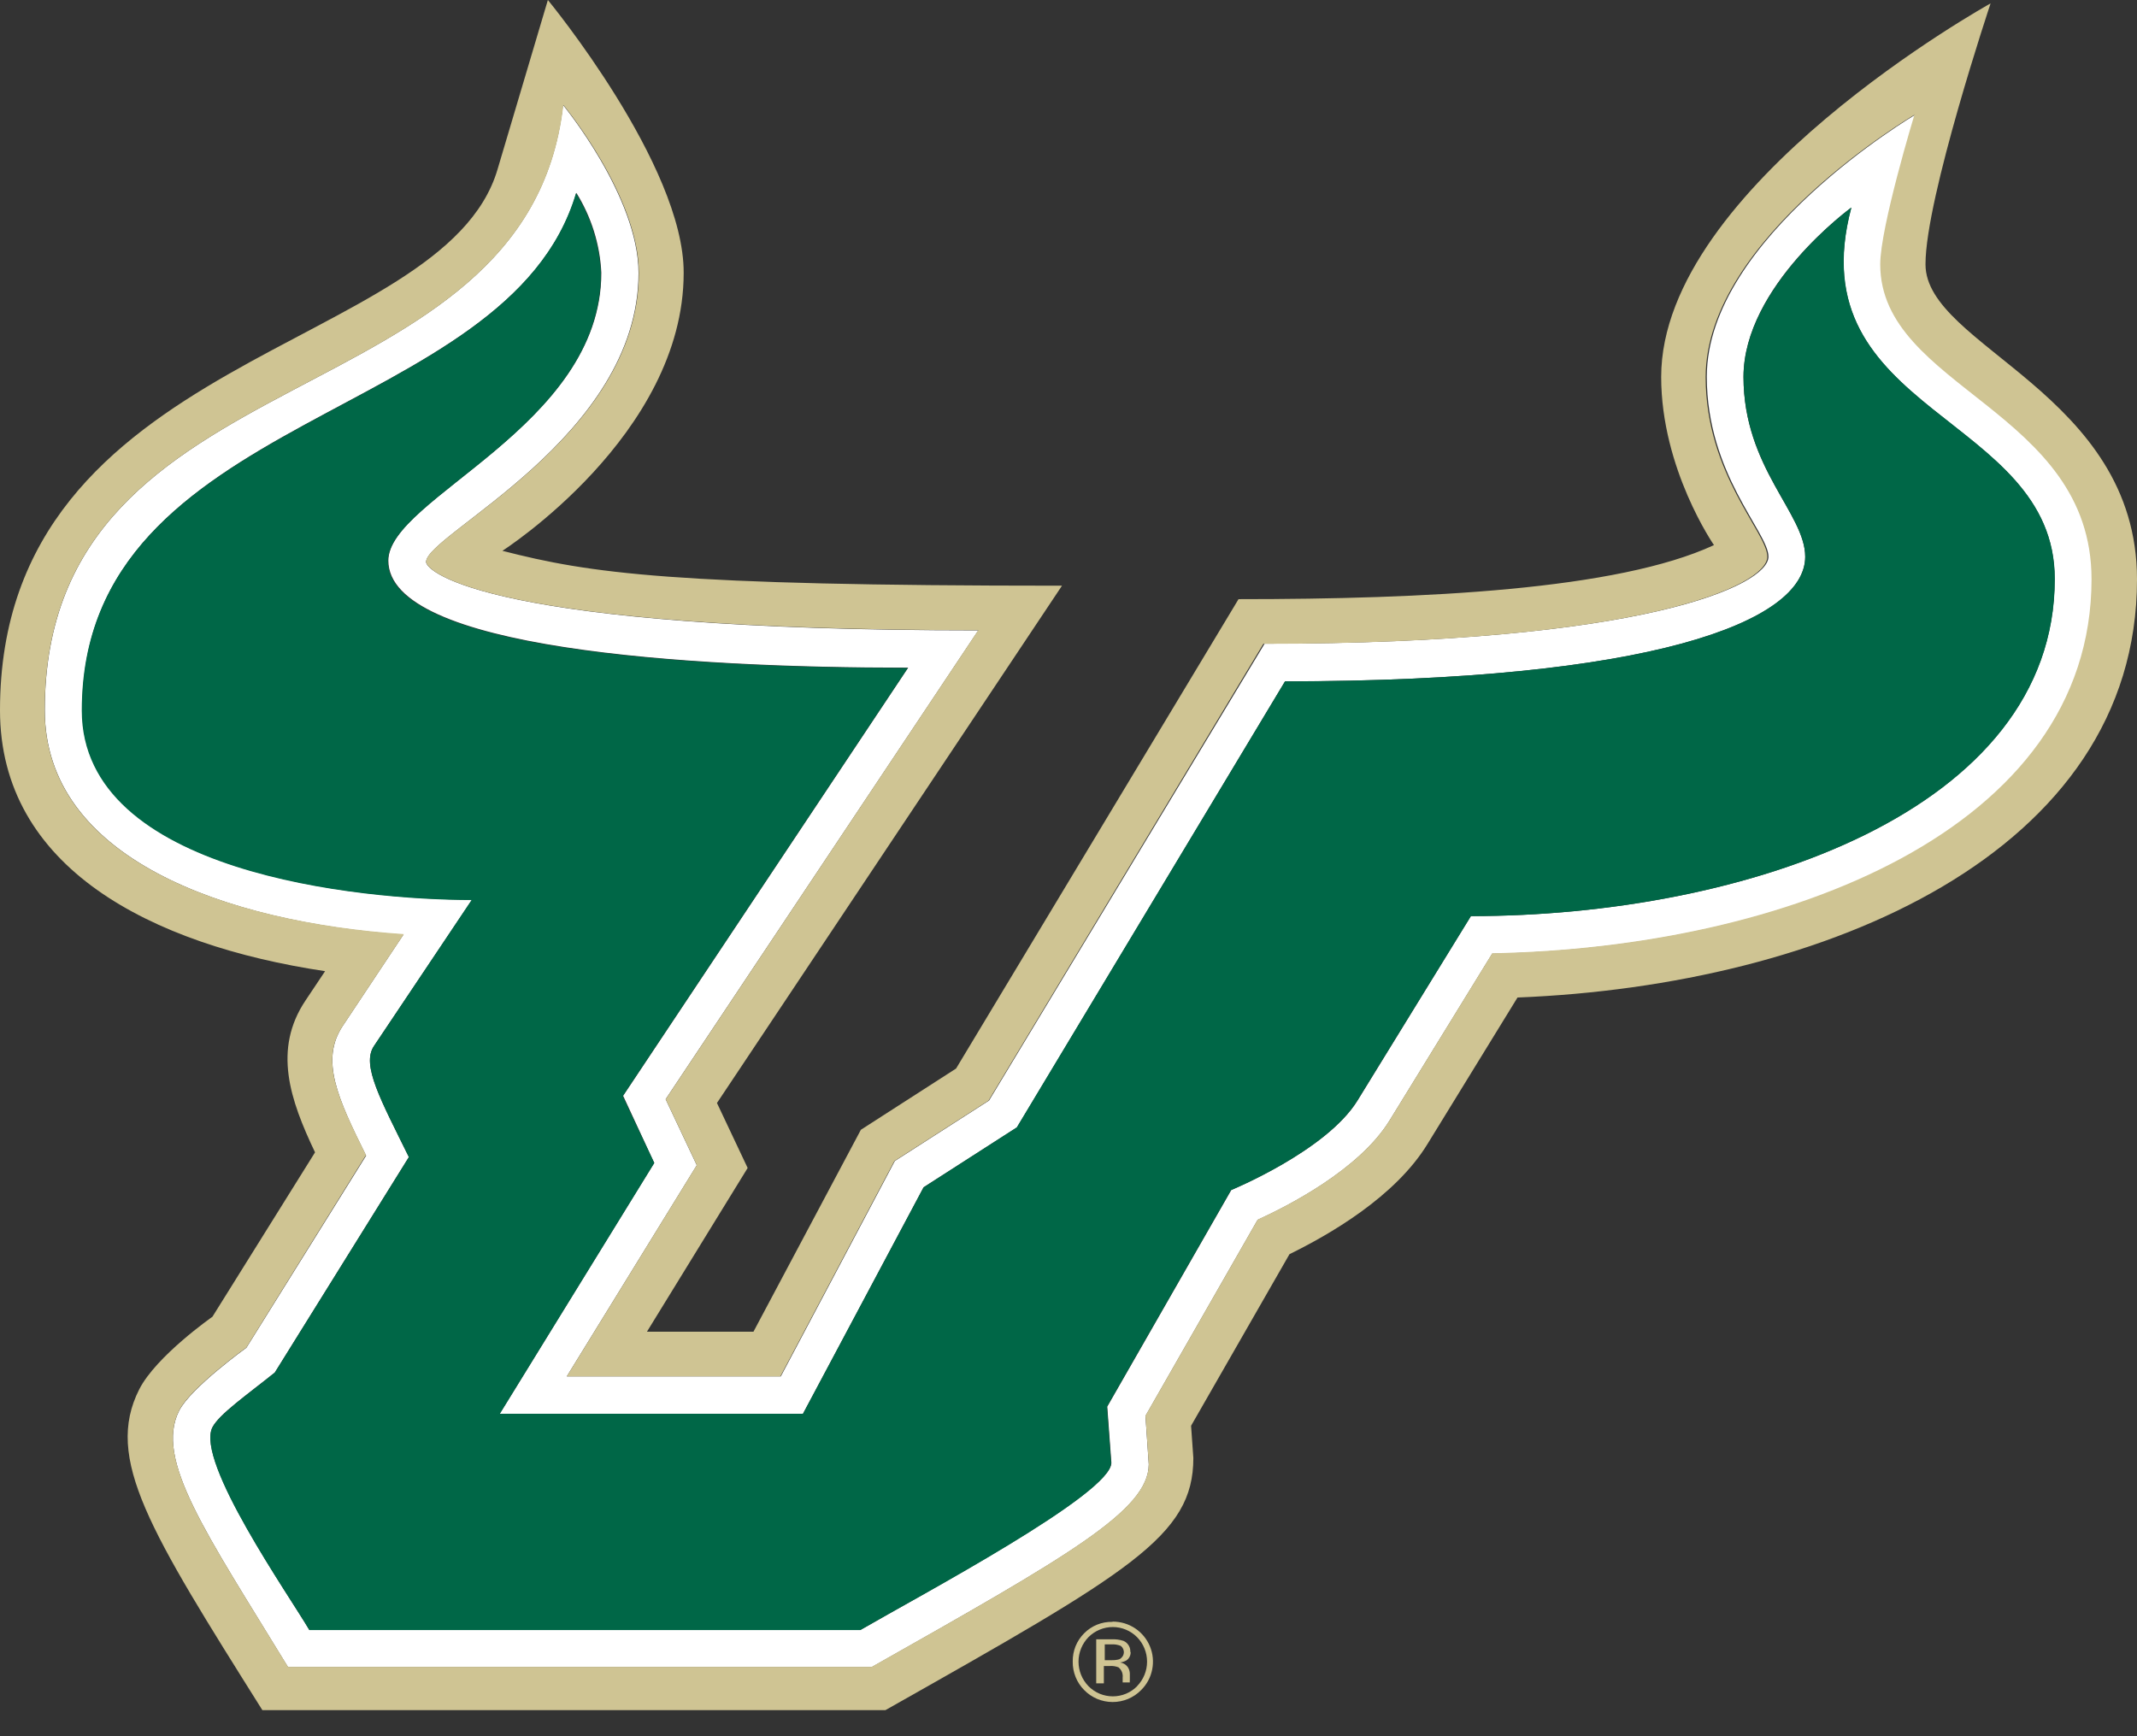
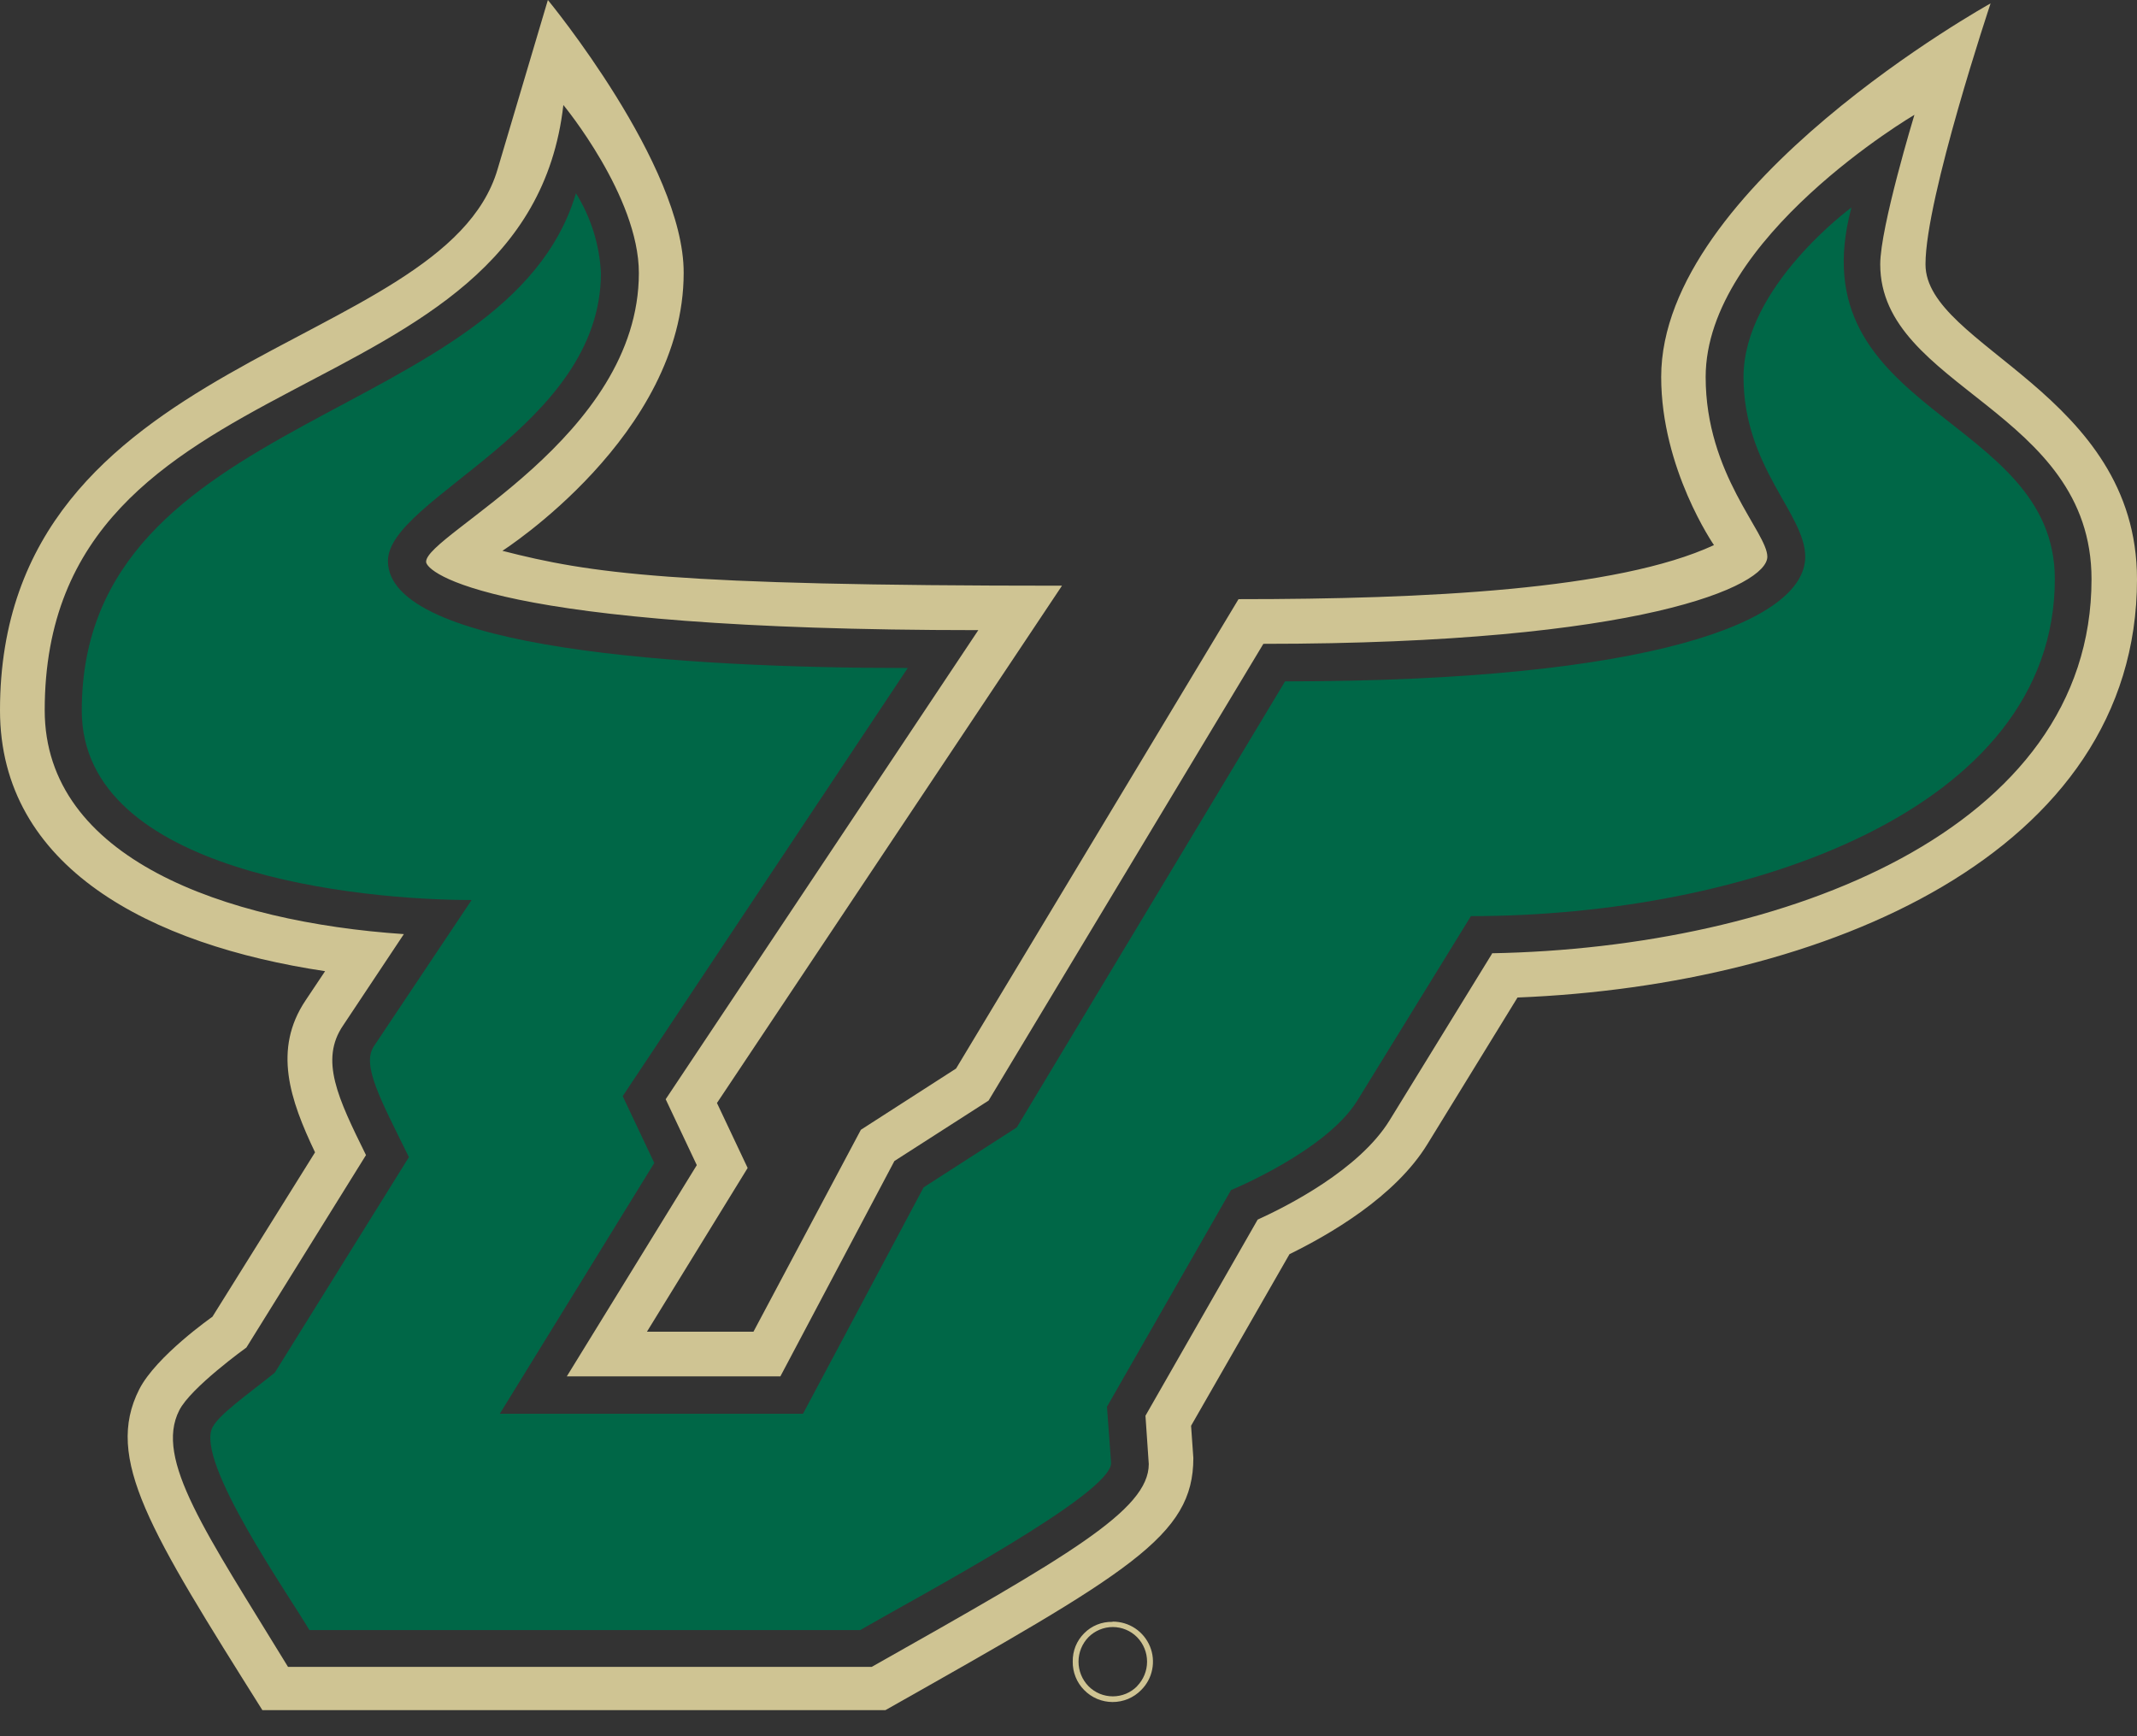
<svg xmlns="http://www.w3.org/2000/svg" width="64" height="52" viewBox="0 0 64 52" fill="none">
  <rect x="0" y="0" width="64" height="52" fill="#333333" stroke="none" />
-   <path d="M56.344 7.908C56.344 6.798 57.368 3.431 57.368 3.431C57.368 3.431 51.116 7.113 51.116 11.285C51.116 14.205 52.963 15.943 52.963 16.671C52.963 17.541 49.183 19.279 37.873 19.279L29.62 32.962L26.799 34.772L23.384 41.223H16.975L20.868 34.899L19.935 32.922L29.299 18.88C14.663 18.88 12.761 17.121 12.761 16.831C12.761 16.001 19.123 13.099 19.123 8.175C19.123 5.89 16.862 3.145 16.862 3.145C15.783 12.703 1.342 10.421 1.342 21.27C1.342 25.709 6.747 27.615 12.081 27.994L10.265 30.726C9.582 31.75 10.118 32.904 10.965 34.612L7.379 40.366C7.379 40.366 5.726 41.554 5.368 42.247C4.62 43.712 6.167 45.901 8.626 49.931H26.106C31.983 46.608 34.404 45.242 34.404 43.856L34.305 42.408L37.665 36.534C38.542 36.135 40.704 35.042 41.616 33.56L44.689 28.564C53.465 28.4 62.661 24.883 62.661 17.357C62.658 12.269 56.344 11.61 56.344 7.908ZM44.051 27.437L40.66 32.956C39.734 34.465 36.876 35.64 36.876 35.64L33.161 42.128L33.284 43.801C33.335 44.706 27.533 47.793 25.771 48.817H9.264C8.663 47.793 5.849 43.76 6.362 42.746C6.566 42.353 7.386 41.783 8.229 41.107L12.245 34.653C11.402 32.945 10.818 31.897 11.197 31.33L14.137 26.946C10.828 26.946 2.462 26.15 2.462 21.27C2.462 12.255 15.206 12.692 17.262 5.777C17.71 6.497 17.968 7.32 18.009 8.168C18.009 12.784 11.631 14.905 11.631 16.79C11.631 19.423 20.509 19.997 27.199 19.997L18.662 32.819L19.594 34.83L14.967 42.343H24.047L27.66 35.558L30.456 33.765L38.484 20.406C49.412 20.406 54.063 18.631 54.063 16.674C54.063 15.373 52.215 14.021 52.215 11.289C52.215 8.557 55.442 6.218 55.442 6.218C53.796 12.402 61.534 12.399 61.534 17.34C61.534 24.296 52.246 27.437 44.051 27.437Z" fill="white" />
  <path d="M57.666 7.909C57.666 5.935 59.615 0.102 59.615 0.102C59.615 0.102 49.75 5.566 49.75 11.289C49.75 14.045 51.331 16.326 51.331 16.326C48.435 17.668 42.664 17.945 37.092 17.945L28.633 32.003L25.782 33.837L22.565 39.885H19.375L22.391 34.981L21.472 33.035L31.805 17.542C20.096 17.542 17.675 17.17 15.046 16.497C15.046 16.497 20.475 13.027 20.475 8.175C20.489 4.948 16.408 0 16.408 0L14.899 5.078C13.267 10.586 0 10.518 0 21.271C0 25.98 4.501 28.302 9.736 29.087L9.152 29.961C8.168 31.43 8.684 32.936 9.435 34.513L6.362 39.437C6.362 39.437 4.678 40.612 4.169 41.613C3.121 43.682 4.484 45.85 7.857 51.218H26.519C33.841 47.08 35.739 46.008 35.739 43.668C35.739 43.648 35.702 43.153 35.671 42.702L38.618 37.563C39.786 36.989 41.783 35.855 42.757 34.254L45.447 29.876C54.633 29.511 64 25.563 64 17.351C64 11.774 57.666 10.381 57.666 7.919M44.689 28.555L41.616 33.554C40.704 35.036 38.543 36.129 37.665 36.528L34.305 42.401L34.404 43.849C34.404 45.232 31.983 46.605 26.106 49.924H8.626C6.164 45.895 4.62 43.706 5.368 42.241C5.71 41.558 7.379 40.359 7.379 40.359L10.961 34.595C10.118 32.888 9.568 31.744 10.278 30.709L12.095 27.977C6.744 27.615 1.339 25.713 1.339 21.271C1.339 10.422 15.783 12.703 16.872 3.145C16.872 3.145 19.133 5.877 19.133 8.175C19.133 13.099 12.761 16.002 12.761 16.825C12.761 17.125 14.663 18.873 29.299 18.873L19.936 32.922L20.868 34.896L16.975 41.223H23.371L26.786 34.773L29.606 32.963L37.836 19.283C49.173 19.283 52.929 17.545 52.929 16.674C52.929 15.947 51.082 14.209 51.082 11.293C51.082 7.113 57.334 3.439 57.334 3.439C57.334 3.439 56.31 6.806 56.31 7.915C56.31 11.624 62.638 12.276 62.638 17.347C62.638 24.86 53.441 28.391 44.666 28.551" fill="#CFC493" />
  <path d="M55.443 6.218C55.443 6.218 52.216 8.585 52.216 11.289C52.216 13.994 54.064 15.387 54.064 16.674C54.064 18.631 49.403 20.407 38.486 20.407L30.451 33.766L27.661 35.562L24.048 42.343H14.968L19.595 34.831L18.649 32.83L27.186 20.007C20.483 20.007 11.618 19.434 11.618 16.801C11.618 14.916 17.997 12.795 17.997 8.178C17.955 7.331 17.698 6.508 17.249 5.788C15.2 12.703 2.449 12.276 2.449 21.281C2.449 26.161 10.816 26.956 14.124 26.956L11.198 31.334C10.819 31.901 11.403 32.936 12.246 34.657L8.23 41.111C7.38 41.794 6.567 42.357 6.363 42.75C5.84 43.774 8.664 47.793 9.265 48.821H25.762C27.531 47.797 33.333 44.724 33.275 43.805L33.152 42.132L36.867 35.644C36.867 35.644 39.725 34.469 40.651 32.96L44.052 27.438C52.247 27.438 61.539 24.296 61.539 17.34C61.539 12.399 53.801 12.402 55.447 6.218" fill="#006747" />
  <path d="M33.312 48.575C33.156 48.572 33 48.6 32.855 48.659C32.71 48.718 32.579 48.805 32.469 48.917C32.358 49.027 32.27 49.16 32.211 49.305C32.153 49.451 32.124 49.607 32.127 49.764C32.124 49.921 32.153 50.078 32.212 50.225C32.27 50.372 32.358 50.505 32.469 50.617C32.58 50.731 32.713 50.821 32.859 50.883C33.006 50.944 33.163 50.976 33.322 50.976C33.481 50.976 33.639 50.944 33.785 50.883C33.932 50.821 34.065 50.731 34.176 50.617C34.345 50.45 34.46 50.236 34.506 50.003C34.553 49.77 34.53 49.529 34.439 49.309C34.348 49.09 34.194 48.902 33.997 48.77C33.799 48.638 33.567 48.568 33.329 48.568M34.057 50.501C33.961 50.598 33.848 50.674 33.723 50.727C33.597 50.779 33.463 50.806 33.328 50.806C33.192 50.806 33.058 50.779 32.932 50.727C32.807 50.674 32.694 50.598 32.598 50.501C32.407 50.305 32.3 50.041 32.3 49.767C32.3 49.493 32.407 49.229 32.598 49.033C32.694 48.937 32.807 48.861 32.932 48.809C33.057 48.757 33.191 48.73 33.326 48.73C33.461 48.73 33.595 48.757 33.72 48.809C33.845 48.861 33.958 48.937 34.053 49.033C34.245 49.229 34.353 49.492 34.353 49.767C34.353 50.041 34.245 50.305 34.053 50.501" fill="#CFC493" />
-   <path d="M33.851 49.488C33.857 49.417 33.841 49.346 33.805 49.285C33.769 49.223 33.715 49.175 33.65 49.146C33.533 49.107 33.41 49.091 33.288 49.098H32.83V50.416H33.059V49.897H33.24C33.328 49.891 33.417 49.905 33.499 49.938C33.544 49.975 33.578 50.022 33.6 50.075C33.621 50.128 33.629 50.185 33.622 50.242V50.348V50.389H33.837C33.833 50.367 33.833 50.343 33.837 50.321C33.837 50.287 33.837 50.252 33.837 50.222V50.126C33.836 50.053 33.812 49.981 33.769 49.921C33.715 49.851 33.635 49.804 33.547 49.791C33.613 49.782 33.677 49.762 33.735 49.73C33.777 49.701 33.811 49.661 33.833 49.615C33.855 49.569 33.865 49.518 33.861 49.467M33.52 49.696C33.448 49.716 33.373 49.725 33.298 49.723H33.086V49.249H33.284C33.381 49.243 33.478 49.259 33.568 49.296C33.599 49.321 33.624 49.354 33.64 49.391C33.655 49.429 33.661 49.469 33.656 49.51C33.651 49.55 33.636 49.588 33.612 49.62C33.588 49.653 33.557 49.679 33.52 49.696Z" fill="#CFC493" />
</svg>